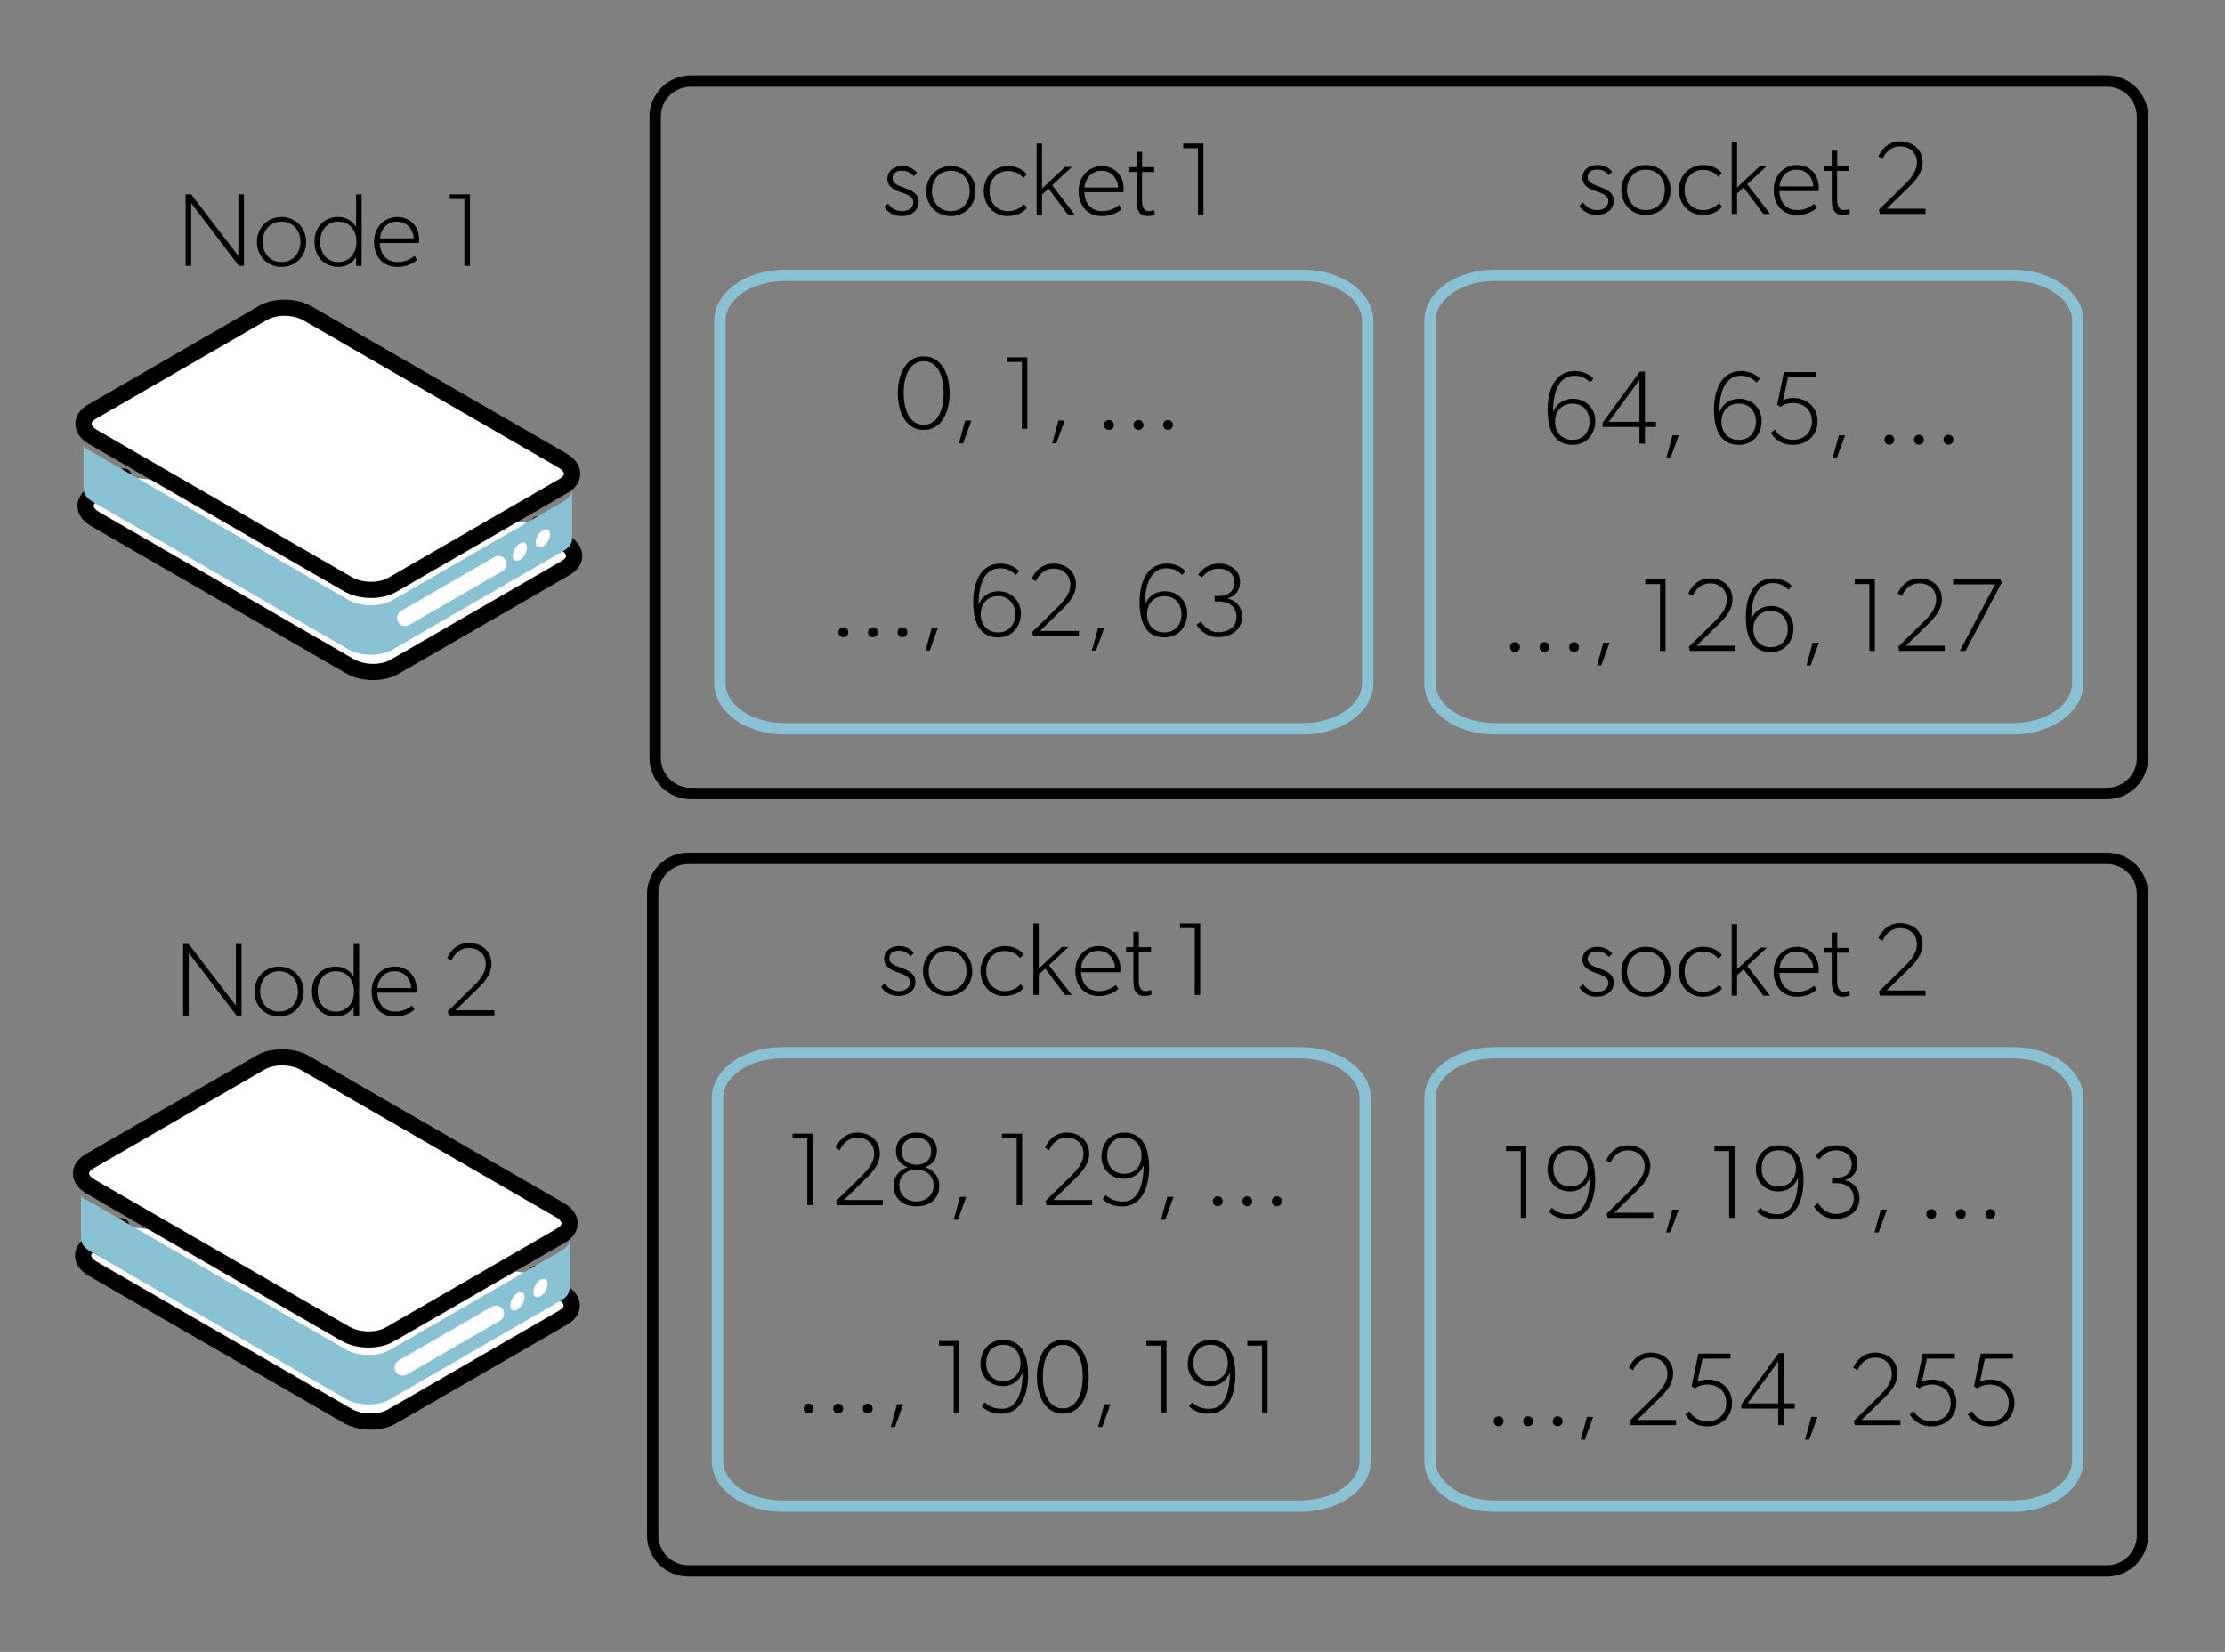
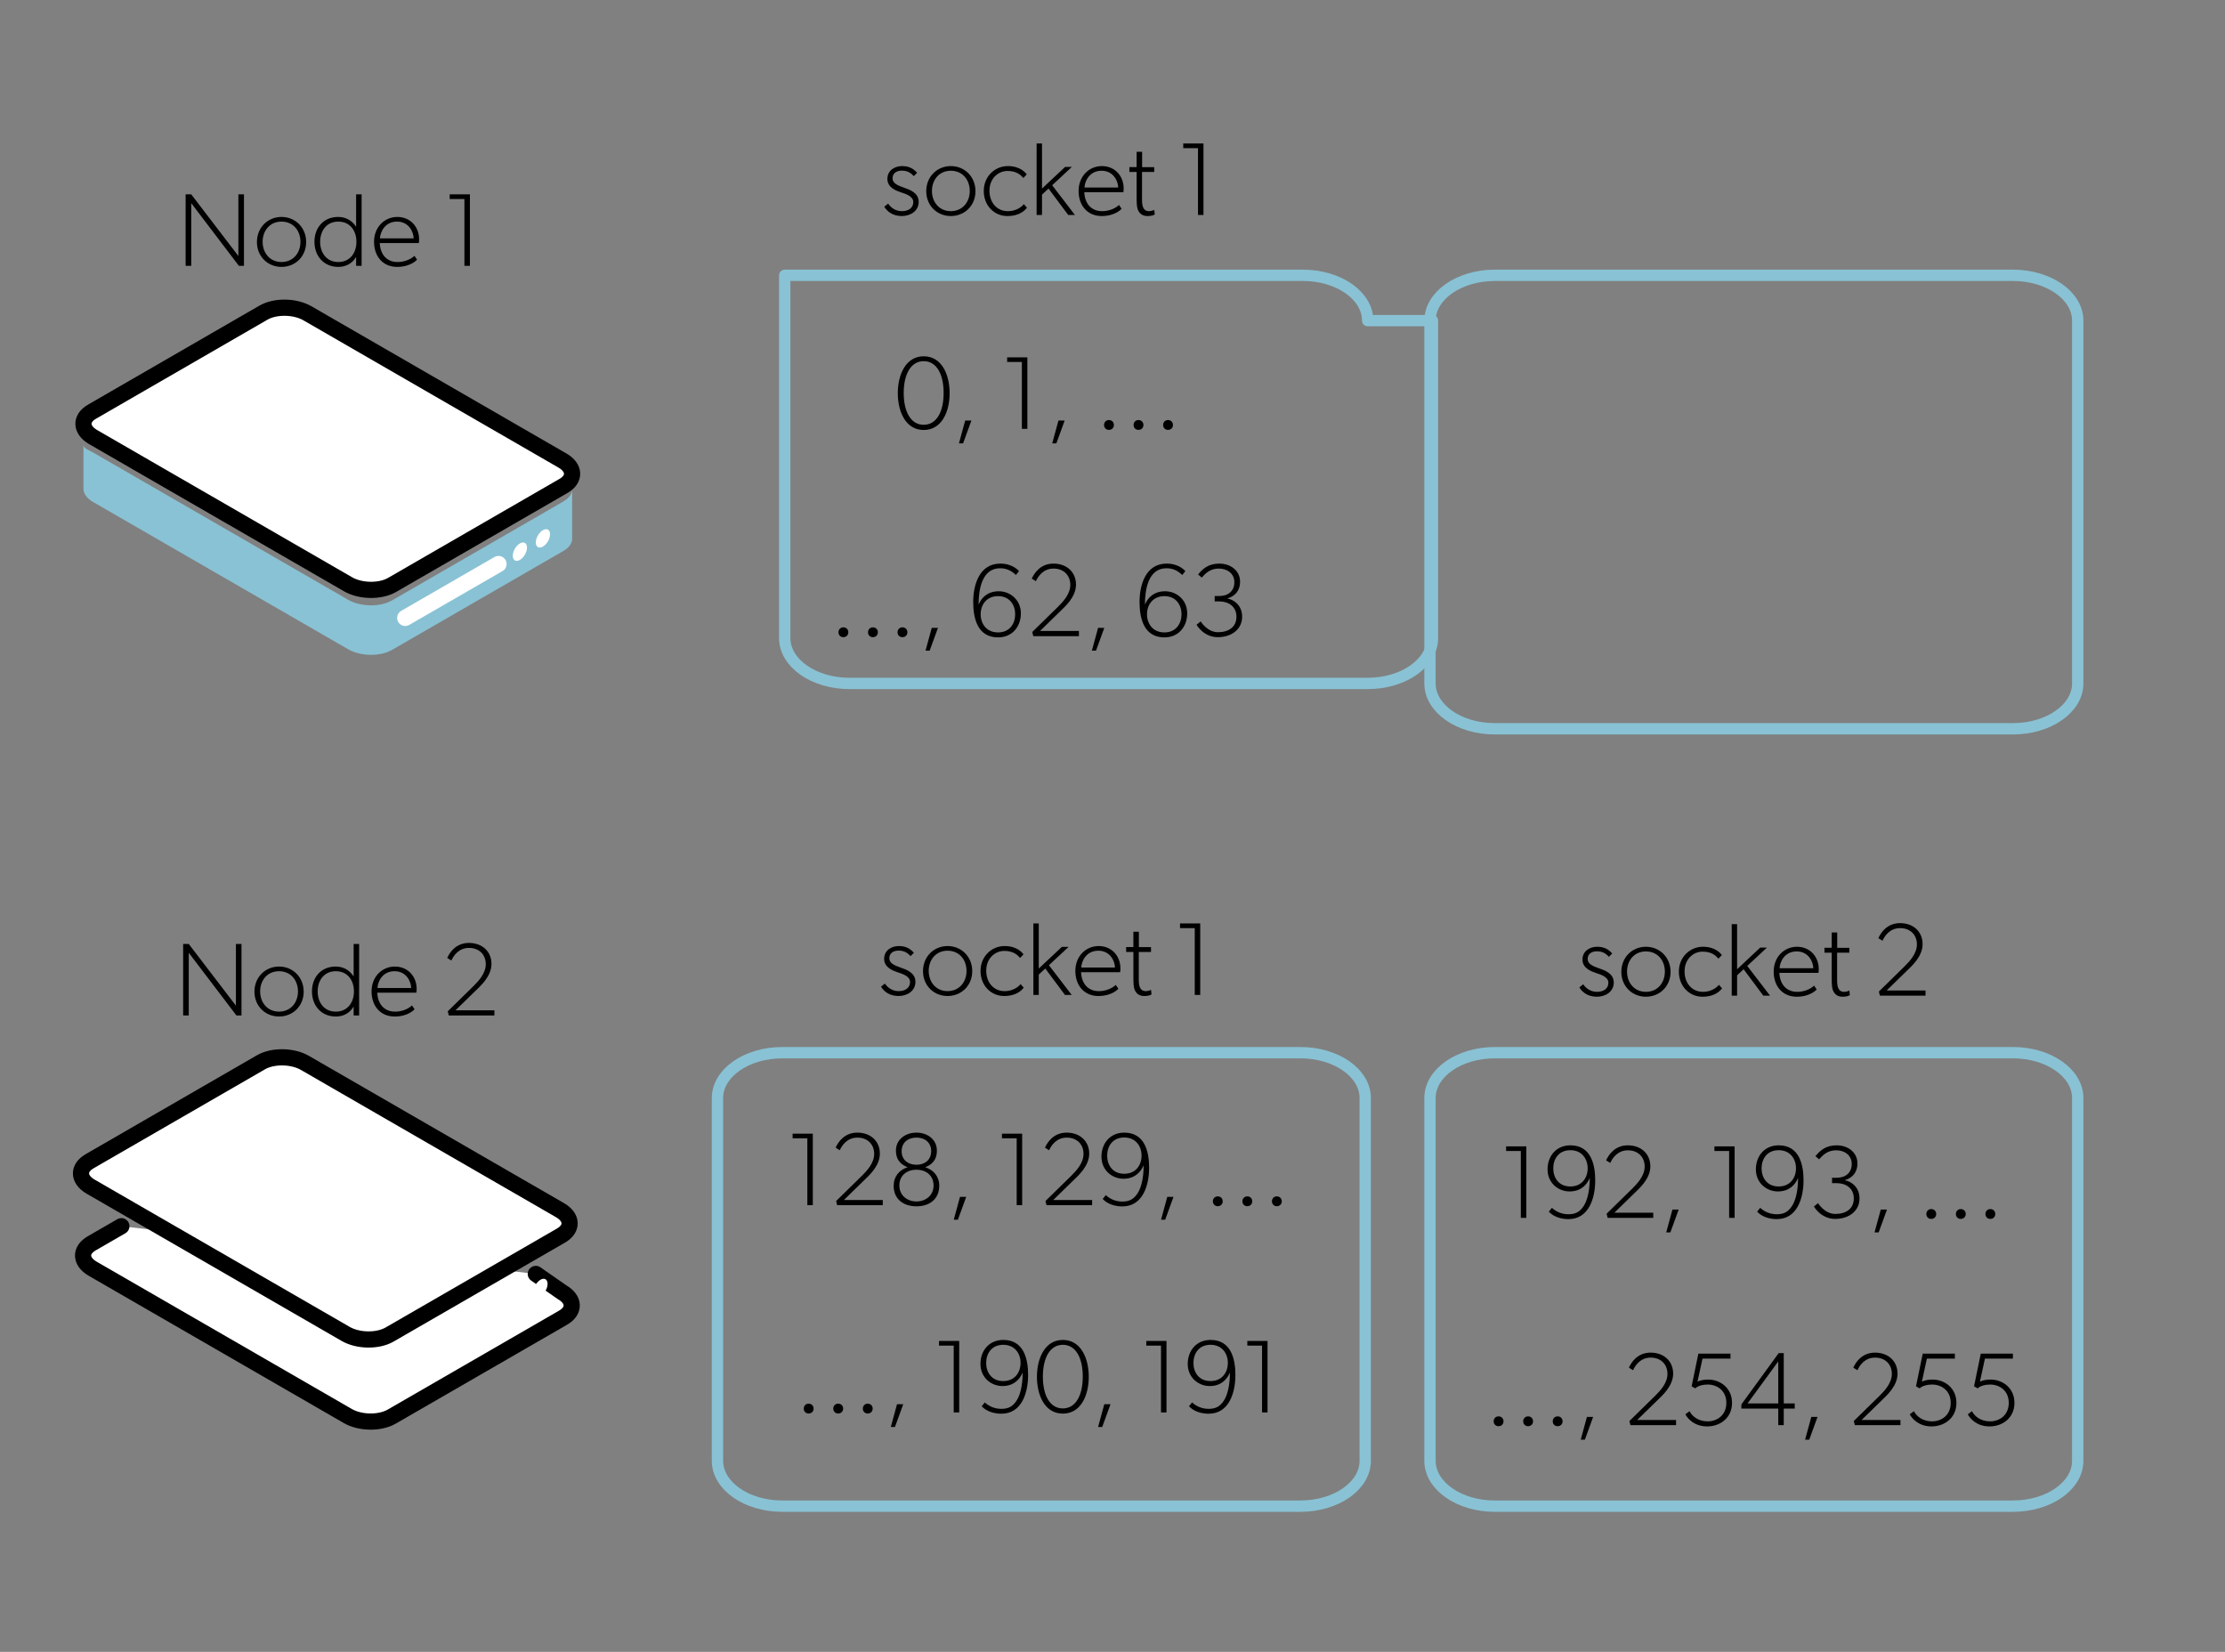
<svg xmlns="http://www.w3.org/2000/svg" viewBox="0 0 1374 1020" fill-rule="evenodd" clip-rule="evenodd" stroke-linecap="round" stroke-linejoin="round" stroke-miterlimit="1.5">
  <rect x="0" y="0" width="1374" height="1020" fill="#808080" stroke="none" />
-   <path d="M1323.06 72c0-12.14-9.86-22-22-22H426.59c-12.14 0-22 9.86-22 22v396c0 12.14 9.86 22 22 22h874.47c12.14 0 22-9.86 22-22V72z" fill="none" stroke="#000" stroke-width="7" />
  <path d="M1283.06 198c0-15.45-17.92-28-40-28h-320c-22.08 0-40 12.55-40 28v224c0 15.45 17.92 28 40 28h320c22.08 0 40-12.55 40-28V198z" fill="none" stroke="#89c2d4" stroke-width="7" />
-   <path d="M985.14 259.84c0-8.32-6.6-13.63-13.63-13.63-7.04 0-10.7 4.03-12.48 8.19 0-8.83 1.85-22.4 13.3-22.4 4.49 0 7.37 1.92 9.74 4.16l1.92-2.37s-3.65-4.67-11.52-4.67c-12.87 0-16.77 12.93-16.77 23.68 0 10.18 2.69 21.89 15.36 21.89 8.64 0 14.08-6.53 14.08-14.85zm-3.52.58c0 5.76-3.4 11.2-10.56 11.2-7.23 0-10.75-5.44-10.75-11.2 0-5.76 3.52-11.2 10.75-11.2 7.17 0 10.56 5.44 10.56 11.2zM1022.58 263.68v-3.2h-6.79v-31.04h-3.13l-23.04 31.68v2.56h22.78v10.24h3.4v-10.24h6.78zm-10.18-3.2h-18.94l18.94-25.92v25.92zM1036.66 268.8h-3.84l-3.84 14.08h2.56l5.12-14.08zM1087.86 259.84c0-8.32-6.6-13.63-13.63-13.63-7.04 0-10.7 4.03-12.48 8.19 0-8.83 1.85-22.4 13.3-22.4 4.49 0 7.37 1.92 9.74 4.16l1.92-2.37s-3.65-4.67-11.52-4.67c-12.87 0-16.77 12.93-16.77 23.68 0 10.18 2.69 21.89 15.36 21.89 8.64 0 14.08-6.53 14.08-14.85zm-3.52.58c0 5.76-3.4 11.2-10.56 11.2-7.23 0-10.75-5.44-10.75-11.2 0-5.76 3.52-11.2 10.75-11.2 7.17 0 10.56 5.44 10.56 11.2zM1122.42 260.16c0-9.28-7.36-14.4-14.72-14.4-2.24 0-4.67.32-6.6 1.28l3.08-14.2h17.28v-3.08h-19.84l-4.16 20.16 2.24 1.28c1.6-1.6 4.8-2.37 7.68-2.37 5.76 0 11.52 3.65 11.52 11.33s-5.76 11.4-11.52 11.4-9.6-3.08-11.2-6.28l-2.56 1.92c1.28 2.56 5.44 7.49 13.44 7.49 8 0 15.36-5.25 15.36-14.53zM1139.38 268.8h-3.84l-3.84 14.08h2.56l5.12-14.08zM1169.78 271.55c0-1.79-1.28-3.07-3.07-3.07-1.73 0-3.01 1.28-3.01 3.07 0 1.73 1.28 3.01 3 3.01 1.8 0 3.08-1.28 3.08-3zM1188.02 271.55c0-1.79-1.28-3.07-3.07-3.07-1.73 0-3.01 1.28-3.01 3.07 0 1.73 1.28 3.01 3 3.01 1.8 0 3.08-1.28 3.08-3zM1206.26 271.55c0-1.79-1.28-3.07-3.07-3.07-1.73 0-3.01 1.28-3.01 3.07 0 1.73 1.28 3.01 3 3.01 1.8 0 3.08-1.28 3.08-3zM938.58 399.55c0-1.79-1.28-3.07-3.07-3.07-1.73 0-3.01 1.28-3.01 3.07 0 1.73 1.28 3.01 3 3.01 1.8 0 3.08-1.28 3.08-3zM956.82 399.55c0-1.79-1.28-3.07-3.07-3.07-1.73 0-3.01 1.28-3.01 3.07 0 1.73 1.28 3.01 3 3.01 1.8 0 3.08-1.28 3.08-3zM975.06 399.55c0-1.79-1.28-3.07-3.07-3.07-1.73 0-3.01 1.28-3.01 3.07 0 1.73 1.28 3.01 3 3.01 1.8 0 3.08-1.28 3.08-3zM993.94 396.8h-3.84l-3.84 14.08h2.56l5.12-14.08zM1028.5 401.92v-44.16h-12.48v2.88h9.09v41.28h3.39zM1071.7 401.92v-3.2h-24l12.8-12.48c2.24-2.24 9.4-8.32 9.4-16.13 0-7.87-5.88-12.99-13.88-12.99s-11.84 5.76-13.44 9.28l2.56 1.6c1.28-2.88 4.48-7.8 10.88-7.8s10.37 4.28 10.37 10.04c0 5.76-4.61 10.56-7.5 13.44l-16 15.68.65 2.56h28.16zM1107.54 387.84c0-8.32-6.6-13.63-13.63-13.63-7.04 0-10.7 4.03-12.48 8.19 0-8.83 1.85-22.4 13.3-22.4 4.49 0 7.37 1.92 9.74 4.16l1.92-2.37s-3.65-4.67-11.52-4.67c-12.87 0-16.77 12.93-16.77 23.68 0 10.18 2.69 21.89 15.36 21.89 8.64 0 14.08-6.53 14.08-14.85zm-3.52.58c0 5.76-3.4 11.2-10.56 11.2-7.23 0-10.75-5.44-10.75-11.2 0-5.76 3.52-11.2 10.75-11.2 7.17 0 10.56 5.44 10.56 11.2zM1123.22 396.8h-3.84l-3.84 14.08h2.56l5.12-14.08zM1157.78 401.92v-44.16h-12.48v2.88h9.09v41.28h3.39zM1200.98 401.92v-3.2h-24l12.8-12.48c2.24-2.24 9.4-8.32 9.4-16.13 0-7.87-5.88-12.99-13.88-12.99s-11.84 5.76-13.44 9.28l2.56 1.6c1.28-2.88 4.48-7.8 10.88-7.8s10.37 4.28 10.37 10.04c0 5.76-4.61 10.56-7.5 13.44l-16 15.68.65 2.56h28.16zM1236.18 359.68l-.96-1.92h-29.12v3.07h25.92l-21.76 41.09h3.52l22.4-42.24zM996.55 123.95c0-5.63-5.57-7.55-9.28-8.83-3.65-1.28-6.85-2.62-6.85-5.7 0-3.07 2.37-4.73 5.7-4.73 3.32 0 5.37 1.15 7.42 3.39l2.05-2.05c-2.3-2.62-5-4.16-9.35-4.16s-9.02 2.56-9.02 7.94c0 5.37 5.57 7.3 8.13 8.19 2.56.9 7.87 2.24 7.87 6.08s-3.26 5.63-6.98 5.63c-3.7 0-6.65-1.85-8.57-4.67l-2.37 1.92c1.86 3.07 5.31 5.76 10.82 5.76 5.5 0 10.43-3.2 10.43-8.77zM1031.62 117.36c0-8.96-6.72-15.49-15.23-15.49-8.45 0-15.17 6.53-15.17 15.49s6.72 15.36 15.17 15.36c8.51 0 15.23-6.4 15.23-15.36zm-3.52-.13c0 6.85-4.48 12.48-11.71 12.48-7.17 0-11.65-5.63-11.65-12.48 0-6.91 4.48-12.48 11.65-12.48 7.23 0 11.71 5.57 11.71 12.48zM1063.43 127.6l-1.92-2.24s-3.2 4.35-9.92 4.35-11.33-5.31-11.33-12.67 5.25-12.16 11.2-12.16c5.89 0 8.45 2.88 9.73 4.35l2.11-2.24c-.64-.83-3.84-5.12-11.71-5.12-7.8 0-14.85 6.21-14.85 15.36 0 9.09 6.53 15.49 14.53 15.49 8 0 11.07-3.84 12.16-5.12zM1093.06 132.08l-14.08-18.37 12.16-11.33h-4.16l-14.27 13.38V87.92h-3.33v44.16h3.33v-12.6l4.03-3.72 12.16 16.32h4.16zM1123.14 115.76c0-8-5.63-13.89-13.44-13.89-7.87 0-14.4 6.21-14.4 15.36 0 9.09 5.57 15.49 14.2 15.49 8.65 0 12.36-4.48 12.36-4.48l-1.6-2.37s-3.71 3.84-10.43 3.84-10.69-4.67-11.01-11.71h24.13s.19-1.28.19-2.24zm-3.4-.64h-20.8c.2-4.16 3.2-10.37 10.57-10.37 7.36 0 10.24 6.53 10.24 10.37zM1142.34 131.76l-.32-2.88s-1.28.83-3.2.83c-3.97 0-4.35-3.9-4.35-7.17v-17.02h7.55v-3h-7.49v-9.48h-3.39v9.47h-4.48v3.01h4.48v15.04c0 4.8.06 6.98 1.09 8.96 1.09 1.98 2.75 3.2 5.63 3.2 1.92 0 3.4-.32 4.48-.96zM1189.06 132.08v-3.2h-24l12.8-12.48c2.24-2.24 9.4-8.32 9.4-16.13 0-7.87-5.88-12.99-13.88-12.99s-11.84 5.76-13.44 9.28l2.56 1.6c1.28-2.88 4.48-7.8 10.88-7.8s10.37 4.28 10.37 10.04c0 5.76-4.61 10.56-7.49 13.44l-16 15.68.64 2.56h28.16z" fill-rule="nonzero" />
  <g>
-     <path d="M844.59 198c0-15.45-17.93-28-40-28h-320c-22.08 0-40 12.55-40 28v224c0 15.45 17.92 28 40 28h320c22.07 0 40-12.55 40-28V198z" fill="none" stroke="#89c2d4" stroke-width="7" />
+     <path d="M844.59 198c0-15.45-17.93-28-40-28h-320v224c0 15.45 17.92 28 40 28h320c22.07 0 40-12.55 40-28V198z" fill="none" stroke="#89c2d4" stroke-width="7" />
    <path d="M586.42 242.78c0-11.39-4.8-22.78-16-22.78-11.14 0-16 11.4-16 22.78 0 11.33 4.8 22.72 16 22.72s16-11.39 16-22.72zm-3.71-.12c0 11.52-4.3 19.64-12.3 19.64s-12.34-8.12-12.34-19.64c0-11.52 4.35-19.65 12.35-19.65s12.29 8.13 12.29 19.65zM599.86 259.68h-3.84l-3.84 14.08h2.56l5.12-14.08zM634.42 264.8v-44.16h-12.48v2.88h9.09v41.28h3.39zM657.46 259.68h-3.84l-3.84 14.08h2.56l5.12-14.08zM687.86 262.43c0-1.79-1.28-3.07-3.07-3.07-1.73 0-3.01 1.28-3.01 3.07 0 1.73 1.28 3.01 3 3.01 1.8 0 3.08-1.28 3.08-3zM706.1 262.43c0-1.79-1.28-3.07-3.07-3.07-1.73 0-3.01 1.28-3.01 3.07 0 1.73 1.28 3.01 3 3.01 1.8 0 3.08-1.28 3.08-3zM724.34 262.43c0-1.79-1.28-3.07-3.07-3.07-1.73 0-3.01 1.28-3.01 3.07 0 1.73 1.28 3.01 3 3.01 1.8 0 3.08-1.28 3.08-3zM523.86 390.43c0-1.79-1.28-3.07-3.07-3.07-1.73 0-3.01 1.28-3.01 3.07 0 1.73 1.28 3.01 3 3.01 1.8 0 3.08-1.28 3.08-3zM542.1 390.43c0-1.79-1.28-3.07-3.07-3.07-1.73 0-3.01 1.28-3.01 3.07 0 1.73 1.28 3.01 3 3.01 1.8 0 3.08-1.28 3.08-3zM560.34 390.43c0-1.79-1.28-3.07-3.07-3.07-1.73 0-3.01 1.28-3.01 3.07 0 1.73 1.28 3.01 3 3.01 1.8 0 3.08-1.28 3.08-3zM579.22 387.68h-3.84l-3.84 14.08h2.56l5.12-14.08zM630.42 378.72c0-8.32-6.6-13.63-13.63-13.63-7.04 0-10.7 4.03-12.48 8.19 0-8.83 1.85-22.4 13.3-22.4 4.49 0 7.37 1.92 9.74 4.16l1.92-2.37s-3.65-4.67-11.52-4.67c-12.87 0-16.77 12.93-16.77 23.68 0 10.18 2.69 21.89 15.36 21.89 8.64 0 14.08-6.53 14.08-14.85zm-3.52.58c0 5.76-3.4 11.2-10.56 11.2-7.23 0-10.75-5.44-10.75-11.2 0-5.76 3.52-11.2 10.75-11.2 7.17 0 10.56 5.44 10.56 11.2zM666.26 392.8v-3.2h-24l12.8-12.48c2.24-2.24 9.4-8.32 9.4-16.13 0-7.87-5.88-12.99-13.88-12.99s-11.84 5.76-13.44 9.28l2.56 1.6c1.28-2.88 4.48-7.8 10.88-7.8s10.37 4.28 10.37 10.04c0 5.76-4.61 10.56-7.5 13.44l-16 15.68.65 2.56h28.16zM681.94 387.68h-3.84l-3.84 14.08h2.56l5.12-14.08zM733.14 378.72c0-8.32-6.6-13.63-13.63-13.63-7.04 0-10.7 4.03-12.48 8.19 0-8.83 1.85-22.4 13.3-22.4 4.49 0 7.37 1.92 9.74 4.16l1.92-2.37s-3.65-4.67-11.52-4.67c-12.87 0-16.77 12.93-16.77 23.68 0 10.18 2.69 21.89 15.36 21.89 8.64 0 14.08-6.53 14.08-14.85zm-3.52.58c0 5.76-3.4 11.2-10.56 11.2-7.23 0-10.75-5.44-10.75-11.2 0-5.76 3.52-11.2 10.75-11.2 7.17 0 10.56 5.44 10.56 11.2zM767.06 380.83c0-7.55-5.76-10.75-8.96-11.2v-.19c2.56-.64 7.68-3.2 7.68-10.24s-6.08-11.2-12.8-11.2c-6.72 0-10.3 3.2-13.12 6.72l2.24 1.92c2.56-2.88 5.44-5.57 10.56-5.57s9.6 3.01 9.6 8.45c0 5.44-3.84 8.51-9.28 8.51h-2.88v3.33h2.88c5.76 0 10.56 3.2 10.56 9.47 0 6.21-4.67 9.54-11.4 9.54-6.71 0-10.68-6.66-10.68-6.66l-2.56 2.05s4.29 7.68 13.12 7.68c8.77 0 15.04-5.12 15.04-12.6zM567.3 124.63c0-5.63-5.56-7.55-9.27-8.83-3.65-1.28-6.85-2.62-6.85-5.7 0-3.07 2.37-4.73 5.7-4.73 3.32 0 5.37 1.15 7.42 3.39l2.05-2.05c-2.3-2.62-5-4.16-9.35-4.16s-9.02 2.56-9.02 7.94c0 5.37 5.57 7.3 8.13 8.19 2.56.9 7.87 2.24 7.87 6.08s-3.26 5.63-6.98 5.63c-3.7 0-6.65-1.85-8.57-4.67l-2.37 1.92c1.86 3.07 5.31 5.76 10.82 5.76 5.5 0 10.43-3.2 10.43-8.77zM602.38 118.04c0-8.96-6.72-15.49-15.23-15.49-8.45 0-15.17 6.53-15.17 15.49s6.72 15.36 15.17 15.36c8.5 0 15.23-6.4 15.23-15.36zm-3.52-.13c0 6.85-4.48 12.48-11.71 12.48-7.17 0-11.65-5.63-11.65-12.48 0-6.91 4.48-12.48 11.65-12.48 7.23 0 11.7 5.57 11.7 12.48zM634.19 128.28l-1.92-2.24s-3.2 4.35-9.92 4.35-11.33-5.31-11.33-12.67 5.25-12.16 11.2-12.16c5.89 0 8.45 2.88 9.73 4.35l2.1-2.24c-.63-.83-3.83-5.12-11.7-5.12-7.81 0-14.85 6.21-14.85 15.36 0 9.09 6.53 15.49 14.53 15.49 8 0 11.07-3.84 12.16-5.12zM663.82 132.76l-14.08-18.37 12.16-11.33h-4.16l-14.27 13.38V88.6h-3.33v44.16h3.33v-12.6l4.03-3.72 12.16 16.32h4.16zM693.9 116.44c0-8-5.63-13.89-13.44-13.89-7.87 0-14.4 6.21-14.4 15.36 0 9.09 5.57 15.49 14.2 15.49 8.65 0 12.36-4.48 12.36-4.48l-1.6-2.37s-3.71 3.84-10.43 3.84-10.7-4.67-11.01-11.71h24.13s.19-1.28.19-2.24zm-3.4-.64h-20.8c.2-4.16 3.2-10.37 10.57-10.37 7.36 0 10.24 6.53 10.24 10.37zM713.1 132.44l-.32-2.88s-1.28.83-3.2.83c-3.97 0-4.35-3.9-4.35-7.17V106.2h7.55v-3h-7.49v-9.48h-3.4v9.47h-4.47v3.01h4.48v15.04c0 4.8.06 6.98 1.09 8.96 1.08 1.98 2.75 3.2 5.63 3.2 1.92 0 3.4-.32 4.48-.96zM743.18 132.76V88.6H730.7v2.88h9.09v41.28h3.39z" fill-rule="nonzero" />
  </g>
  <g>
-     <path d="M76.47 294.28l-18.35 10.6c-7.3 4.22-7 11.24.67 15.66l157.5 90.94c7.66 4.43 19.82 4.6 27.13.38l105.88-61.13c7.3-4.22 7-11.24-.66-15.67l-16.24-11.3M317.48 317.08l-126.34-72.95c-7.67-4.43-19.83-4.6-27.13-.38l-75.56 43.62" fill="#fff" stroke="#000" stroke-width="10" />
    <path d="M51.53 274.25c.07 2.87 2.07 2.91 5.95 5.15l157.5 90.94c7.67 4.43 19.83 4.6 27.13.38L348 309.59c3.6-2.08 5.36-4.85 5.3-7.64v30.72c0 2.74-1.76 5.44-5.3 7.48l-105.88 61.13c-7.3 4.22-19.46 4.05-27.13-.38l-157.5-90.93c-3.88-2.24-5.88-5.15-5.95-8.02v-27.7z" fill="#89c2d4" />
    <path d="M189.83 193.44c-7.67-4.43-19.82-4.6-27.13-.39L56.82 254.2c-7.3 4.21-7 11.23.66 15.66l157.5 90.93c7.67 4.43 19.83 4.6 27.13.39L348 300.03c7.3-4.21 7.01-11.23-.66-15.66l-157.5-90.93z" fill="#fff" stroke="#000" stroke-width="10" />
    <path d="M335.27 327.35c2.43-1.4 4.4-.27 4.4 2.54 0 2.8-1.97 6.22-4.4 7.62-2.42 1.4-4.4.26-4.4-2.54s1.97-6.22 4.4-7.62zM321.05 335.56c2.42-1.4 4.4-.26 4.4 2.54s-1.98 6.22-4.4 7.63c-2.43 1.4-4.4.26-4.4-2.55 0-2.8 1.97-6.22 4.4-7.62z" fill="#fff" />
    <path d="M307.84 348.27l-57.6 33.25" fill="none" stroke="#fff" stroke-width="10" />
    <path d="M150.66 164.16V120h-3.45v38.08L118.09 120h-3.46v44.16h3.46v-38.72l29.44 38.72h3.13zM189.06 149.44c0-8.96-6.72-15.49-15.23-15.49-8.45 0-15.17 6.53-15.17 15.49s6.72 15.36 15.17 15.36c8.51 0 15.23-6.4 15.23-15.36zm-3.52-.13c0 6.85-4.48 12.48-11.71 12.48-7.17 0-11.65-5.63-11.65-12.48 0-6.91 4.48-12.48 11.65-12.48 7.23 0 11.71 5.57 11.71 12.48zM194.18 149.31c0 8.77 5.76 15.49 14.72 15.49 4.48 0 8.51-1.92 11.01-6.14v5.5h3.4V120h-3.4v20.03c-2.88-4.35-6.85-6.08-11.14-6.08-8.83 0-14.59 6.53-14.59 15.36zm3.52 0c0-6.91 4.03-12.48 11.2-12.48 7.23 0 11.2 5.57 11.2 12.48 0 6.85-3.97 12.48-11.2 12.48-7.17 0-11.2-5.63-11.2-12.48zM258.82 147.84c0-8-5.63-13.89-13.44-13.89-7.87 0-14.4 6.21-14.4 15.36 0 9.09 5.57 15.49 14.21 15.49s12.35-4.48 12.35-4.48l-1.6-2.37s-3.71 3.84-10.43 3.84-10.69-4.67-11-11.71h24.12s.2-1.28.2-2.24zm-3.39-.64h-20.8c.2-4.16 3.2-10.37 10.56-10.37s10.24 6.53 10.24 10.37zM290.18 164.16V120H277.7v2.88h9.09v41.28h3.4z" fill-rule="nonzero" />
  </g>
  <g>
-     <path d="M1323.06 552c0-12.14-9.86-22-22-22h-876c-12.14 0-22 9.86-22 22v396c0 12.14 9.86 22 22 22h876c12.14 0 22-9.86 22-22V552z" fill="none" stroke="#000" stroke-width="7" />
    <path d="M1283.06 678c0-15.45-17.92-28-40-28h-320c-22.08 0-40 12.55-40 28v224c0 15.45 17.92 28 40 28h320c22.08 0 40-12.55 40-28V678z" fill="none" stroke="#89c2d4" stroke-width="7" />
    <path d="M942.54 752v-44.16h-12.48v2.88h9.09V752h3.39zM985.1 728.96c0-10.18-2.75-21.76-15.36-21.76-8.64 0-14.08 6.53-14.08 14.85s6.53 13.63 13.57 13.63 10.75-4.16 12.48-8.32c0 8.32-1.6 14.08-3.84 17.47-2.24 3.33-4.8 4.93-9.28 4.93-4.42 0-7.81-1.73-10.24-3.97l-1.92 2.37c.64.64 4.16 4.6 12.16 4.6 12.73 0 16.5-13.24 16.5-23.8zm-4.67-7.55c0 5.76-3.52 11.2-10.7 11.2-7.22 0-10.55-5.44-10.55-11.2 0-5.76 3.33-11.2 10.56-11.2 7.17 0 10.69 5.44 10.69 11.2zM1020.94 752v-3.2h-24l12.8-12.48c2.24-2.24 9.4-8.32 9.4-16.13 0-7.87-5.88-12.99-13.88-12.99s-11.84 5.76-13.44 9.28l2.56 1.6c1.28-2.88 4.48-7.8 10.88-7.8s10.37 4.28 10.37 10.04c0 5.76-4.61 10.56-7.5 13.44l-16 15.68.65 2.56h28.16zM1036.62 746.88h-3.84l-3.84 14.08h2.56l5.12-14.08zM1071.18 752v-44.16h-12.48v2.88h9.09V752h3.39zM1113.74 728.96c0-10.18-2.75-21.76-15.36-21.76-8.64 0-14.08 6.53-14.08 14.85s6.53 13.63 13.57 13.63 10.75-4.16 12.48-8.32c0 8.32-1.6 14.08-3.84 17.47-2.24 3.33-4.8 4.93-9.28 4.93-4.42 0-7.81-1.73-10.24-3.97l-1.92 2.37c.64.64 4.16 4.6 12.16 4.6 12.73 0 16.5-13.24 16.5-23.8zm-4.67-7.55c0 5.76-3.52 11.2-10.7 11.2-7.22 0-10.55-5.44-10.55-11.2 0-5.76 3.33-11.2 10.56-11.2 7.17 0 10.69 5.44 10.69 11.2zM1148.3 740.03c0-7.55-5.76-10.75-8.96-11.2v-.19c2.56-.64 7.68-3.2 7.68-10.24s-6.08-11.2-12.8-11.2c-6.72 0-10.3 3.2-13.12 6.72l2.24 1.92c2.56-2.88 5.44-5.57 10.56-5.57s9.6 3.01 9.6 8.45c0 5.44-3.84 8.51-9.28 8.51h-2.88v3.33h2.88c5.76 0 10.56 3.2 10.56 9.47 0 6.21-4.67 9.54-11.4 9.54-6.71 0-10.68-6.66-10.68-6.66l-2.56 2.05s4.29 7.68 13.12 7.68c8.77 0 15.04-5.12 15.04-12.6zM1165.26 746.88h-3.84l-3.84 14.08h2.56l5.12-14.08zM1195.66 749.63c0-1.79-1.28-3.07-3.07-3.07-1.73 0-3.01 1.28-3.01 3.07 0 1.73 1.28 3.01 3 3.01 1.8 0 3.08-1.28 3.08-3zM1213.9 749.63c0-1.79-1.28-3.07-3.07-3.07-1.73 0-3.01 1.28-3.01 3.07 0 1.73 1.28 3.01 3 3.01 1.8 0 3.08-1.28 3.08-3zM1232.14 749.63c0-1.79-1.28-3.07-3.07-3.07-1.73 0-3.01 1.28-3.01 3.07 0 1.73 1.28 3.01 3 3.01 1.8 0 3.08-1.28 3.08-3zM928.46 877.63c0-1.79-1.28-3.07-3.07-3.07-1.73 0-3.01 1.28-3.01 3.07 0 1.73 1.28 3.01 3 3.01 1.8 0 3.08-1.28 3.08-3zM946.7 877.63c0-1.79-1.28-3.07-3.07-3.07-1.73 0-3.01 1.28-3.01 3.07 0 1.73 1.28 3.01 3 3.01 1.8 0 3.08-1.28 3.08-3zM964.94 877.63c0-1.79-1.28-3.07-3.07-3.07-1.73 0-3.01 1.28-3.01 3.07 0 1.73 1.28 3.01 3 3.01 1.8 0 3.08-1.28 3.08-3zM983.82 874.88h-3.84l-3.84 14.08h2.56l5.12-14.08zM1035.02 880v-3.2h-24l12.8-12.48c2.24-2.24 9.4-8.32 9.4-16.13 0-7.87-5.88-12.99-13.88-12.99s-11.84 5.76-13.44 9.28l2.56 1.6c1.28-2.88 4.48-7.8 10.88-7.8s10.37 4.28 10.37 10.04c0 5.76-4.61 10.56-7.5 13.44l-16 15.68.65 2.56h28.16zM1069.58 866.24c0-9.28-7.36-14.4-14.72-14.4-2.24 0-4.67.32-6.6 1.28l3.08-14.2h17.28v-3.08h-19.84l-4.16 20.16 2.24 1.28c1.6-1.6 4.8-2.37 7.68-2.37 5.76 0 11.52 3.65 11.52 11.33s-5.76 11.4-11.52 11.4-9.6-3.08-11.2-6.28l-2.56 1.92c1.28 2.56 5.44 7.49 13.44 7.49 8 0 15.36-5.25 15.36-14.53zM1108.3 869.76v-3.2h-6.78v-31.04h-3.14l-23.04 31.68v2.56h22.78V880h3.4v-10.24h6.78zm-10.18-3.2h-18.94l18.94-25.92v25.92zM1122.38 874.88h-3.84l-3.84 14.08h2.56l5.12-14.08zM1173.58 880v-3.2h-24l12.8-12.48c2.24-2.24 9.4-8.32 9.4-16.13 0-7.87-5.88-12.99-13.88-12.99s-11.84 5.76-13.44 9.28l2.56 1.6c1.28-2.88 4.48-7.8 10.88-7.8s10.37 4.28 10.37 10.04c0 5.76-4.61 10.56-7.5 13.44l-16 15.68.65 2.56h28.16zM1208.14 866.24c0-9.28-7.36-14.4-14.72-14.4-2.24 0-4.67.32-6.6 1.28l3.08-14.2h17.28v-3.08h-19.84l-4.16 20.16 2.24 1.28c1.6-1.6 4.8-2.37 7.68-2.37 5.76 0 11.52 3.65 11.52 11.33s-5.76 11.4-11.52 11.4-9.6-3.08-11.2-6.28l-2.56 1.92c1.28 2.56 5.44 7.49 13.44 7.49 8 0 15.36-5.25 15.36-14.53zM1243.98 866.24c0-9.28-7.36-14.4-14.72-14.4-2.24 0-4.67.32-6.6 1.28l3.08-14.2h17.28v-3.08h-19.84l-4.16 20.16 2.24 1.28c1.6-1.6 4.8-2.37 7.68-2.37 5.76 0 11.52 3.65 11.52 11.33s-5.76 11.4-11.52 11.4-9.6-3.08-11.2-6.28l-2.56 1.92c1.28 2.56 5.44 7.49 13.44 7.49 8 0 15.36-5.25 15.36-14.53zM996.55 606.67c0-5.63-5.57-7.55-9.28-8.83-3.65-1.28-6.85-2.62-6.85-5.7 0-3.07 2.37-4.73 5.7-4.73 3.32 0 5.37 1.15 7.42 3.39l2.05-2.05c-2.3-2.62-5-4.16-9.35-4.16s-9.02 2.56-9.02 7.94c0 5.37 5.57 7.3 8.13 8.19 2.56.9 7.87 2.24 7.87 6.08s-3.26 5.63-6.98 5.63c-3.7 0-6.65-1.85-8.57-4.67l-2.37 1.92c1.86 3.07 5.31 5.76 10.82 5.76 5.5 0 10.43-3.2 10.43-8.77zM1031.62 600.08c0-8.96-6.72-15.49-15.23-15.49-8.45 0-15.17 6.53-15.17 15.49s6.72 15.36 15.17 15.36c8.51 0 15.23-6.4 15.23-15.36zm-3.52-.13c0 6.85-4.48 12.48-11.71 12.48-7.17 0-11.65-5.63-11.65-12.48 0-6.91 4.48-12.48 11.65-12.48 7.23 0 11.71 5.57 11.71 12.48zM1063.43 610.32l-1.92-2.24s-3.2 4.35-9.92 4.35-11.33-5.31-11.33-12.67 5.25-12.16 11.2-12.16c5.89 0 8.45 2.88 9.73 4.35l2.11-2.24c-.64-.83-3.84-5.12-11.71-5.12-7.8 0-14.85 6.21-14.85 15.36 0 9.09 6.53 15.49 14.53 15.49 8 0 11.07-3.84 12.16-5.12zM1093.06 614.8l-14.08-18.37 12.16-11.33h-4.16l-14.27 13.38v-27.84h-3.33v44.16h3.33v-12.6l4.03-3.72 12.16 16.32h4.16zM1123.14 598.48c0-8-5.63-13.89-13.44-13.89-7.87 0-14.4 6.21-14.4 15.36 0 9.09 5.57 15.49 14.2 15.49 8.65 0 12.36-4.48 12.36-4.48l-1.6-2.37s-3.71 3.84-10.43 3.84-10.69-4.67-11.01-11.71h24.13s.19-1.28.19-2.24zm-3.4-.64h-20.8c.2-4.16 3.2-10.37 10.57-10.37 7.36 0 10.24 6.53 10.24 10.37zM1142.34 614.48l-.32-2.88s-1.28.83-3.2.83c-3.97 0-4.35-3.9-4.35-7.17v-17.02h7.55v-3h-7.49v-9.48h-3.39v9.47h-4.48v3.01h4.48v15.04c0 4.8.06 6.98 1.09 8.96 1.09 1.98 2.75 3.2 5.63 3.2 1.92 0 3.4-.32 4.48-.96zM1189.06 614.8v-3.2h-24l12.8-12.48c2.24-2.24 9.4-8.32 9.4-16.13 0-7.87-5.88-12.99-13.88-12.99s-11.84 5.76-13.44 9.28l2.56 1.6c1.28-2.88 4.48-7.8 10.88-7.8s10.37 4.28 10.37 10.04c0 5.76-4.61 10.56-7.49 13.44l-16 15.68.64 2.56h28.16z" fill-rule="nonzero" />
    <g>
      <path d="M843.06 678c0-15.45-17.92-28-40-28h-320c-22.08 0-40 12.55-40 28v224c0 15.45 17.92 28 40 28h320c22.08 0 40-12.55 40-28V678z" fill="none" stroke="#89c2d4" stroke-width="7" />
      <path d="M501.94 744.16V700h-12.48v2.88h9.09v41.28h3.39zM545.14 744.16v-3.2h-24l12.8-12.48c2.24-2.24 9.4-8.32 9.4-16.13 0-7.87-5.88-12.99-13.88-12.99s-11.84 5.76-13.44 9.28l2.56 1.6c1.28-2.88 4.48-7.8 10.88-7.8s10.37 4.28 10.37 10.04c0 5.76-4.61 10.56-7.5 13.44l-16 15.68.65 2.56h28.16zM580.02 732.2c0-5.77-3.52-9.8-8.51-11.4v-.13c2.75-1.15 7.04-3.39 7.04-10.24 0-6.91-5.9-11.07-12.61-11.07-6.72 0-12.67 4.16-12.67 11.07 0 6.85 4.35 9.09 7.04 10.24v.13c-4.93 1.6-8.45 5.63-8.45 11.4 0 8 5.76 12.66 14.08 12.66s14.08-4.67 14.08-12.67zm-5-21.38c0 5.44-3.96 8.38-9.08 8.38s-9.15-2.94-9.15-8.38c0-5.44 4.03-8.39 9.15-8.39s9.09 2.95 9.09 8.39zM576.5 732c0 6.08-4.8 9.86-10.56 9.86-5.76 0-10.56-3.78-10.56-9.86s4.48-9.73 10.56-9.73 10.56 3.65 10.56 9.73zM596.66 739.04h-3.84l-3.84 14.08h2.56l5.12-14.08zM631.22 744.16V700h-12.48v2.88h9.09v41.28h3.39zM674.42 744.16v-3.2h-24l12.8-12.48c2.24-2.24 9.4-8.32 9.4-16.13 0-7.87-5.88-12.99-13.88-12.99s-11.84 5.76-13.44 9.28l2.56 1.6c1.28-2.88 4.48-7.8 10.88-7.8s10.37 4.28 10.37 10.04c0 5.76-4.61 10.56-7.5 13.44l-16 15.68.65 2.56h28.16zM709.62 721.12c0-10.18-2.75-21.76-15.36-21.76-8.64 0-14.08 6.53-14.08 14.85s6.53 13.63 13.57 13.63 10.75-4.16 12.48-8.32c0 8.32-1.6 14.08-3.84 17.47-2.24 3.33-4.8 4.93-9.28 4.93-4.42 0-7.81-1.73-10.24-3.97l-1.92 2.37c.64.64 4.16 4.6 12.16 4.6 12.73 0 16.5-13.24 16.5-23.8zm-4.67-7.55c0 5.76-3.52 11.2-10.7 11.2-7.22 0-10.55-5.44-10.55-11.2 0-5.76 3.33-11.2 10.56-11.2 7.17 0 10.69 5.44 10.69 11.2zM724.66 739.04h-3.84l-3.84 14.08h2.56l5.12-14.08zM755.06 741.8c0-1.8-1.28-3.08-3.07-3.08-1.73 0-3.01 1.28-3.01 3.07 0 1.73 1.28 3.01 3 3.01 1.8 0 3.08-1.28 3.08-3zM773.3 741.8c0-1.8-1.28-3.08-3.07-3.08-1.73 0-3.01 1.28-3.01 3.07 0 1.73 1.28 3.01 3 3.01 1.8 0 3.08-1.28 3.08-3zM791.54 741.8c0-1.8-1.28-3.08-3.07-3.08-1.73 0-3.01 1.28-3.01 3.07 0 1.73 1.28 3.01 3 3.01 1.8 0 3.08-1.28 3.08-3zM502.42 869.8c0-1.8-1.28-3.08-3.07-3.08-1.73 0-3.01 1.28-3.01 3.07 0 1.73 1.28 3.01 3 3.01 1.8 0 3.08-1.28 3.08-3zM520.66 869.8c0-1.8-1.28-3.08-3.07-3.08-1.73 0-3.01 1.28-3.01 3.07 0 1.73 1.28 3.01 3 3.01 1.8 0 3.08-1.28 3.08-3zM538.9 869.8c0-1.8-1.28-3.08-3.07-3.08-1.73 0-3.01 1.28-3.01 3.07 0 1.73 1.28 3.01 3 3.01 1.8 0 3.08-1.28 3.08-3zM557.78 867.04h-3.84l-3.84 14.08h2.56l5.12-14.08zM592.34 872.16V828h-12.48v2.88h9.09v41.28h3.39zM634.9 849.12c0-10.18-2.75-21.76-15.36-21.76-8.64 0-14.08 6.53-14.08 14.85s6.53 13.63 13.57 13.63 10.75-4.16 12.48-8.32c0 8.32-1.6 14.08-3.84 17.47-2.24 3.33-4.8 4.93-9.28 4.93-4.42 0-7.81-1.73-10.24-3.97l-1.92 2.37c.64.64 4.16 4.6 12.16 4.6 12.73 0 16.5-13.24 16.5-23.8zm-4.67-7.55c0 5.76-3.52 11.2-10.7 11.2-7.22 0-10.55-5.44-10.55-11.2 0-5.76 3.33-11.2 10.56-11.2 7.17 0 10.69 5.44 10.69 11.2zM672.34 850.14c0-11.39-4.8-22.78-16-22.78-11.14 0-16 11.4-16 22.78 0 11.33 4.8 22.72 16 22.72s16-11.39 16-22.72zm-3.71-.12c0 11.52-4.3 19.64-12.3 19.64S644 861.54 644 850.02c0-11.52 4.35-19.65 12.35-19.65s12.29 8.13 12.29 19.65zM685.78 867.04h-3.84l-3.84 14.08h2.56l5.12-14.08zM720.34 872.16V828h-12.48v2.88h9.09v41.28h3.39zM762.9 849.12c0-10.18-2.75-21.76-15.36-21.76-8.64 0-14.08 6.53-14.08 14.85s6.53 13.63 13.57 13.63 10.75-4.16 12.48-8.32c0 8.32-1.6 14.08-3.84 17.47-2.24 3.33-4.8 4.93-9.28 4.93-4.42 0-7.81-1.73-10.24-3.97l-1.92 2.37c.64.64 4.16 4.6 12.16 4.6 12.73 0 16.5-13.24 16.5-23.8zm-4.67-7.55c0 5.76-3.52 11.2-10.7 11.2-7.22 0-10.55-5.44-10.55-11.2 0-5.76 3.33-11.2 10.56-11.2 7.17 0 10.69 5.44 10.69 11.2zM782.74 872.16V828h-12.48v2.88h9.09v41.28h3.39zM565.3 606.23c0-5.63-5.56-7.55-9.27-8.83-3.65-1.28-6.85-2.62-6.85-5.7 0-3.07 2.37-4.73 5.7-4.73 3.32 0 5.37 1.15 7.42 3.39l2.05-2.05c-2.3-2.62-5-4.16-9.35-4.16s-9.02 2.56-9.02 7.94c0 5.37 5.57 7.3 8.13 8.19 2.56.9 7.87 2.24 7.87 6.08s-3.26 5.63-6.98 5.63c-3.7 0-6.65-1.85-8.57-4.67l-2.37 1.92c1.86 3.07 5.31 5.76 10.82 5.76 5.5 0 10.43-3.2 10.43-8.77zM600.38 599.64c0-8.96-6.72-15.49-15.23-15.49-8.45 0-15.17 6.53-15.17 15.49S576.7 615 585.15 615c8.5 0 15.23-6.4 15.23-15.36zm-3.52-.13c0 6.85-4.48 12.48-11.71 12.48-7.17 0-11.65-5.63-11.65-12.48 0-6.91 4.48-12.48 11.65-12.48 7.23 0 11.7 5.57 11.7 12.48zM632.19 609.88l-1.92-2.24s-3.2 4.35-9.92 4.35-11.33-5.31-11.33-12.67 5.25-12.16 11.2-12.16c5.89 0 8.45 2.88 9.73 4.35l2.1-2.24c-.63-.83-3.83-5.12-11.7-5.12-7.81 0-14.85 6.21-14.85 15.36 0 9.09 6.53 15.49 14.53 15.49 8 0 11.07-3.84 12.16-5.12zM661.82 614.36l-14.08-18.37 12.16-11.33h-4.16l-14.27 13.38V570.2h-3.33v44.16h3.33v-12.6l4.03-3.72 12.16 16.32h4.16zM691.9 598.04c0-8-5.63-13.89-13.44-13.89-7.87 0-14.4 6.21-14.4 15.36 0 9.09 5.57 15.49 14.2 15.49 8.65 0 12.36-4.48 12.36-4.48l-1.6-2.37S685.3 612 678.59 612s-10.7-4.67-11.01-11.71h24.13s.19-1.28.19-2.24zm-3.4-.64h-20.8c.2-4.16 3.2-10.37 10.57-10.37 7.36 0 10.24 6.53 10.24 10.37zM711.1 614.04l-.32-2.88s-1.28.83-3.2.83c-3.97 0-4.35-3.9-4.35-7.17V587.8h7.55v-3h-7.49v-9.48h-3.4v9.47h-4.47v3.01h4.48v15.04c0 4.8.06 6.98 1.09 8.96 1.08 1.98 2.75 3.2 5.63 3.2 1.92 0 3.4-.32 4.48-.96zM741.18 614.36V570.2H728.7v2.88h9.09v41.28h3.39z" fill-rule="nonzero" />
    </g>
    <g>
      <path d="M74.94 757.15l-18.35 10.6c-7.3 4.21-7 11.23.67 15.66l157.5 90.93c7.67 4.43 19.82 4.6 27.13.38l105.88-61.13c7.3-4.22 7-11.24-.66-15.66l-16.24-11.31M315.95 779.94l-126.34-72.95c-7.67-4.43-19.83-4.6-27.13-.38l-75.56 43.62" fill="#fff" stroke="#000" stroke-width="10" />
-       <path d="M50 737.1c.07 2.88 2.07 2.92 5.95 5.17l157.5 90.93c7.67 4.43 19.83 4.6 27.13.38l105.88-61.13c3.6-2.08 5.36-4.84 5.3-7.64v30.72c0 2.75-1.76 5.44-5.3 7.49l-105.88 61.13c-7.3 4.21-19.46 4.04-27.13-.39l-157.5-90.93c-3.88-2.24-5.88-5.15-5.95-8.02v-27.7z" fill="#89c2d4" />
      <path d="M188.3 656.3c-7.67-4.43-19.82-4.6-27.13-.38L55.3 717.05c-7.3 4.22-7 11.24.66 15.66l157.5 90.94c7.67 4.43 19.83 4.6 27.13.38l105.88-61.13c7.3-4.22 7.01-11.24-.66-15.67L188.3 656.3z" fill="#fff" stroke="#000" stroke-width="10" />
      <path d="M333.75 790.2c2.42-1.4 4.4-.26 4.4 2.55 0 2.8-1.98 6.22-4.4 7.62-2.43 1.4-4.4.27-4.4-2.54 0-2.8 1.97-6.22 4.4-7.62zM319.52 798.42c2.43-1.4 4.4-.26 4.4 2.55 0 2.8-1.97 6.22-4.4 7.62-2.43 1.4-4.4.26-4.4-2.54s1.97-6.22 4.4-7.63z" fill="#fff" />
      <path d="M306.3 811.13l-57.59 33.26" fill="none" stroke="#fff" stroke-width="10" />
      <path d="M149.13 627.02v-44.16h-3.45v38.08l-29.12-38.08h-3.46v44.16h3.46V588.3L146 627.02h3.13zM187.53 612.3c0-8.96-6.72-15.49-15.23-15.49-8.45 0-15.17 6.53-15.17 15.5 0 8.95 6.72 15.35 15.17 15.35 8.51 0 15.23-6.4 15.23-15.36zm-3.52-.13c0 6.85-4.48 12.48-11.7 12.48-7.18 0-11.66-5.63-11.66-12.48 0-6.9 4.48-12.48 11.65-12.48 7.23 0 11.71 5.57 11.71 12.48zM192.65 612.17c0 8.77 5.76 15.5 14.72 15.5 4.48 0 8.51-1.93 11.01-6.15v5.5h3.4v-44.16h-3.4v20.03c-2.88-4.35-6.85-6.08-11.13-6.08-8.84 0-14.6 6.53-14.6 15.36zm3.52 0c0-6.9 4.04-12.48 11.2-12.48 7.23 0 11.2 5.57 11.2 12.48 0 6.85-3.97 12.48-11.2 12.48-7.17 0-11.2-5.63-11.2-12.48zM257.3 610.7c0-8-5.64-13.89-13.45-13.89-7.87 0-14.4 6.21-14.4 15.36 0 9.1 5.57 15.5 14.21 15.5s12.35-4.49 12.35-4.49l-1.6-2.37s-3.7 3.84-10.43 3.84c-6.72 0-10.69-4.67-11-11.7h24.12s.2-1.29.2-2.25zm-3.4-.64h-20.8c.2-4.16 3.2-10.37 10.56-10.37s10.24 6.53 10.24 10.37zM305.3 627.02v-3.2h-24l12.8-12.48c2.23-2.24 9.4-8.32 9.4-16.13 0-7.87-5.89-12.99-13.89-12.99s-11.84 5.76-13.44 9.28l2.56 1.6c1.28-2.88 4.48-7.8 10.88-7.8s10.37 4.28 10.37 10.04c0 5.76-4.6 10.56-7.49 13.44l-16 15.68.64 2.56h28.16z" fill-rule="nonzero" />
    </g>
  </g>
</svg>